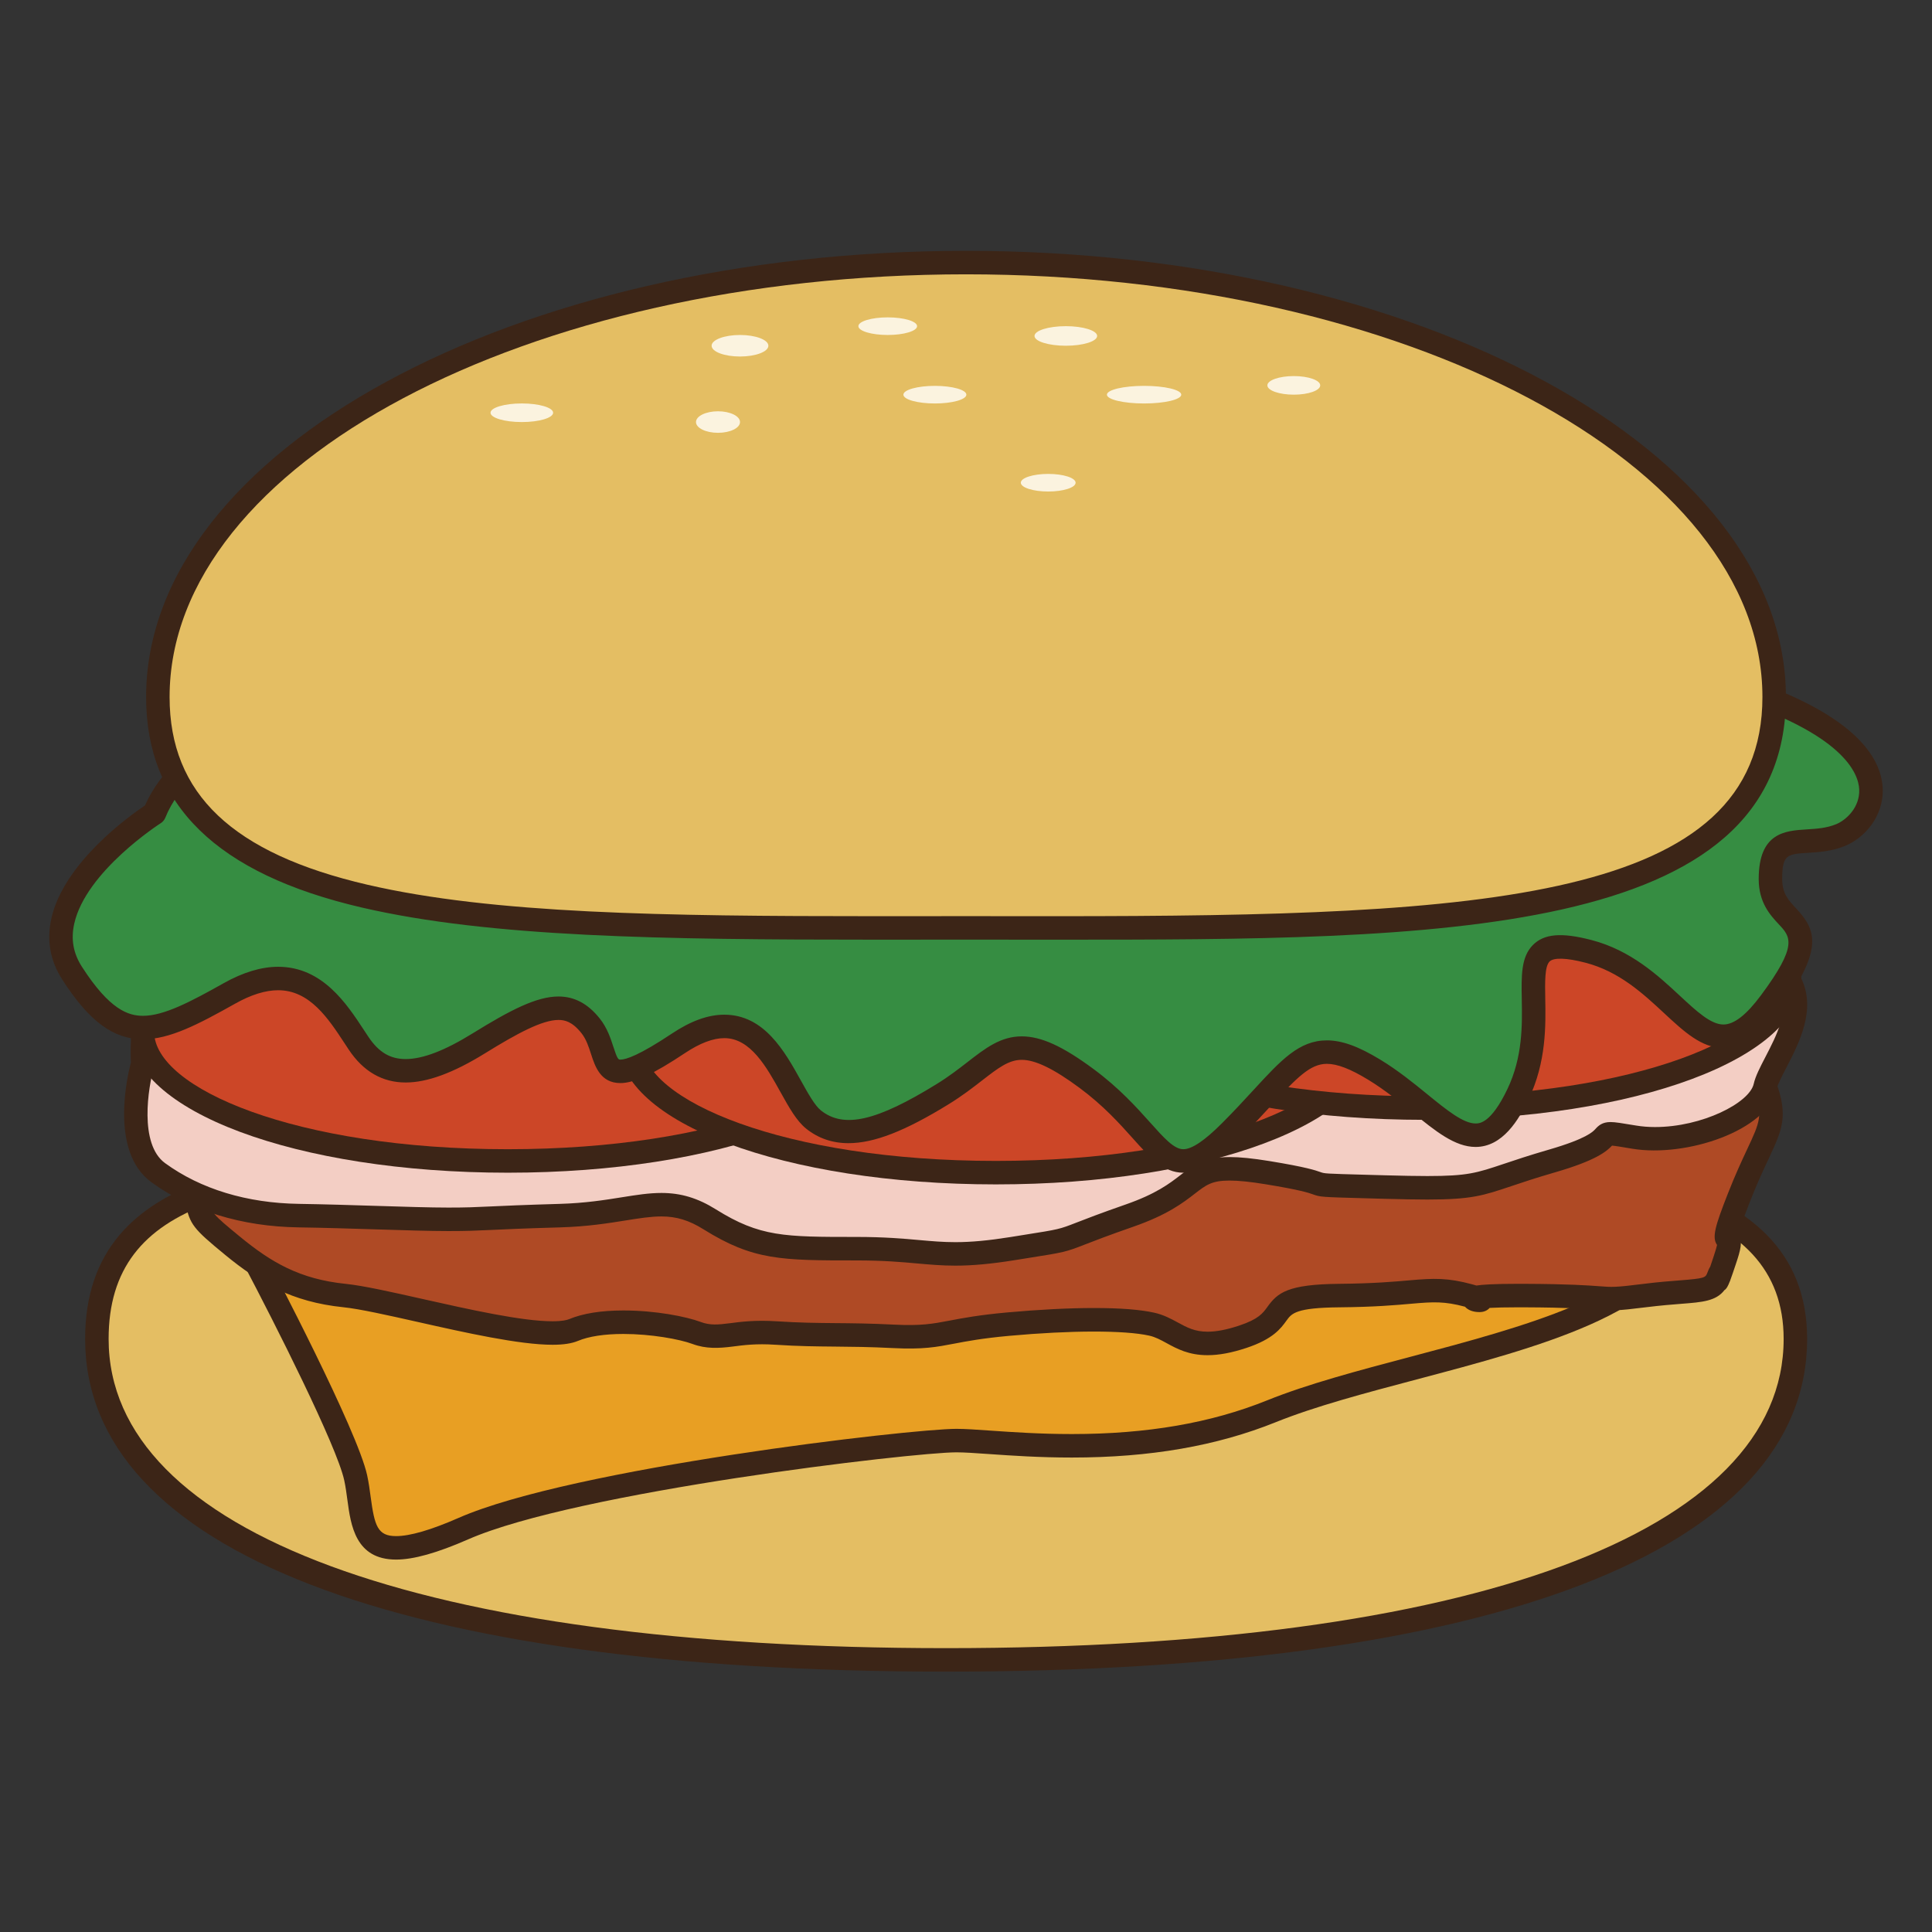
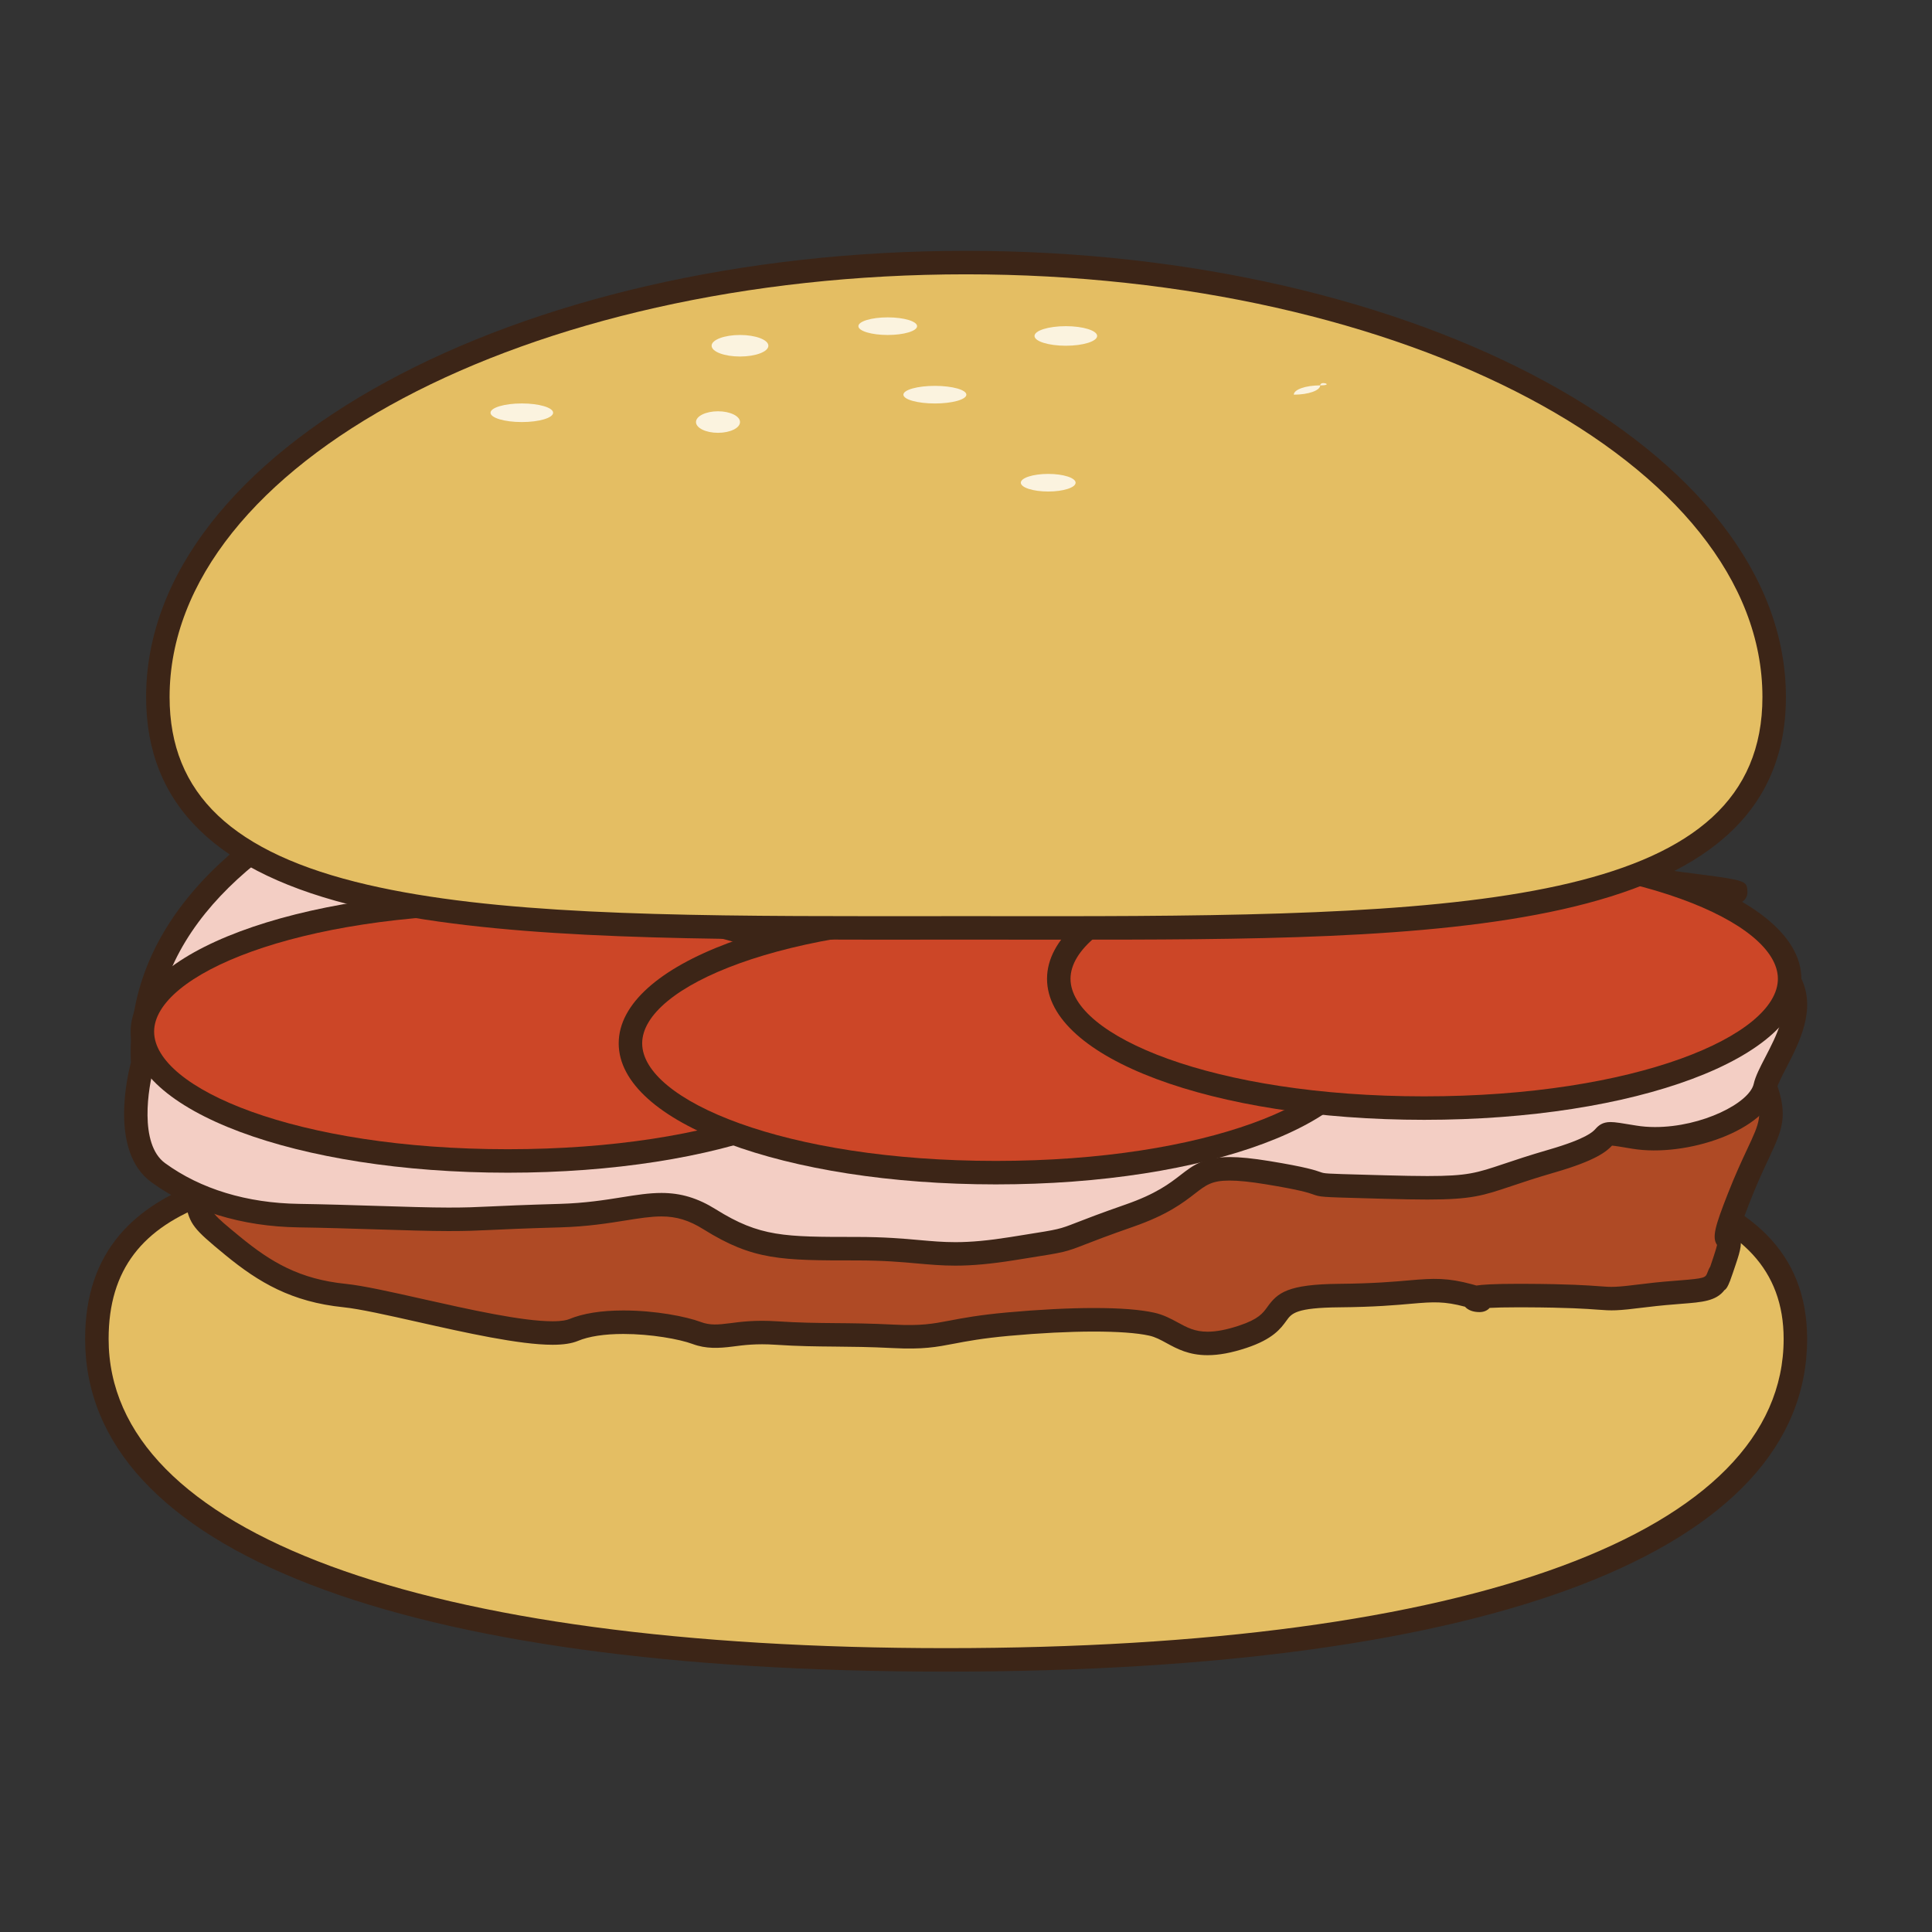
<svg xmlns="http://www.w3.org/2000/svg" version="1.1" id="Layer_1" x="0px" y="0px" width="500px" height="500px" viewBox="0 0 500 500" enable-background="new 0 0 500 500" xml:space="preserve">
  <rect x="0" y="0" width="500" height="500" fill="#333333" stroke="none" />
  <g id="Layer_1_1_">
    <g>
      <path fill="#E4BE63" d="M464.644,346.521c0,58.732-98.398,83.055-219.789,83.055c-121.384,0-219.783-24.321-219.783-83.055    c0-58.734,89.283-44.563,210.666-44.563C357.129,301.958,464.644,287.788,464.644,346.521z" />
      <path fill="#3C2517" d="M244.854,432.615c-141.607,0-222.823-31.381-222.823-86.094c0-45.35,50.778-49.104,107.351-49.104    c14.441,0,30.069,0.33,46.615,0.681c19.066,0.405,38.778,0.821,59.74,0.821c20.562,0,40.642-0.403,60.063-0.796    c17.916-0.363,34.843-0.706,50.833-0.706c61.251,0,121.05,3.794,121.05,49.104C467.684,401.234,386.462,432.615,244.854,432.615z     M129.382,303.495c-65.684,0-101.271,6.856-101.271,43.026c0,50.102,81.022,80.017,216.744,80.017    c135.723,0,216.751-29.915,216.751-80.017c0-35.826-43.99-43.026-114.973-43.026c-15.929,0-32.825,0.342-50.711,0.705    c-19.446,0.392-39.565,0.797-60.186,0.797c-21.025,0-40.771-0.417-59.869-0.822C159.351,303.823,143.757,303.495,129.382,303.495z    " />
    </g>
    <g>
-       <path fill="#E89F23" d="M65.692,325.67c0,0,23.827,45.127,26.364,56.775c2.534,11.646-1.019,25.824,27.854,13.166    c28.863-12.659,115.965-22.793,127.614-22.793s47.606,6.084,81.537-7.592c33.933-13.674,96.988-19.677,105.464-46.297    c8.479-26.623-102.426-48.896-102.426-48.896s-165.598,1.014-167.627,0C162.447,269.023,55.534,297.253,65.692,325.67z" />
-       <path fill="#3C2517" d="M102.512,403.618c-10.534,0-11.732-8.908-12.604-15.411c-0.23-1.707-0.464-3.473-0.822-5.113    c-1.937-8.892-17.907-40.518-26.08-56.002c-0.067-0.126-0.125-0.262-0.172-0.395c-1.773-4.957-0.829-10.081,2.807-15.239    c17.066-24.222,93.638-44.487,98.633-44.487c0.242,0,0.534,0.038,0.821,0.102c1.032,0.142,8.104,0.376,43.737,0.376    c49.091,0,122.513-0.442,123.248-0.451c0.214,0.004,0.414,0.021,0.618,0.062c3.643,0.73,89.35,18.178,103.221,41.729    c2.166,3.679,2.671,7.4,1.503,11.064c-6.398,20.097-39.138,28.766-70.797,37.146c-13.503,3.578-26.26,6.954-36.428,11.05    c-15.298,6.164-32.57,9.162-52.812,9.162c-8.355,0-15.576-0.496-21.384-0.901c-3.603-0.252-6.447-0.447-8.477-0.447    c-11.27,0-98.255,10.189-126.396,22.537C113.116,401.907,107.029,403.618,102.512,403.618z M68.491,324.459    c1.97,3.746,24.004,45.711,26.529,57.34c0.408,1.885,0.667,3.774,0.908,5.604c1.011,7.509,1.793,10.139,6.583,10.139    c3.606,0,9.051-1.586,16.175-4.713c29.466-12.919,116.992-23.045,128.838-23.045c2.241,0,5.181,0.203,8.896,0.464    c5.714,0.392,12.818,0.884,20.965,0.884c19.448,0,35.979-2.85,50.538-8.719c10.521-4.238,23.453-7.664,37.145-11.287    c28.677-7.596,61.175-16.195,66.564-33.116c0.625-1.975,0.32-3.981-0.953-6.133c-10.326-17.548-74.564-33.886-98.875-38.799    c-5.289,0.028-75.495,0.446-122.973,0.446c-34.156,0-42.251-0.174-44.604-0.472c-5.543,0.388-79.512,20.716-93.921,42.347    C68.14,318.65,67.542,321.619,68.491,324.459z" />
-     </g>
+       </g>
    <g>
      <path fill="#AF4A25" d="M60.264,243.967c0,0-5.277,9.112-5.277,13.67c0,4.555-14.357,7.594-13.257,18.217    c1.105,10.631,7.497,18.982,9.233,22.781c1.744,3.799-0.977,7.598,0,12.154c0.986,4.559,1.177,5.01,9.301,11.676    c8.117,6.665,15.994,11.495,28.908,12.821c12.911,1.328,50.131,12.726,59.246,8.926c9.114-3.799,25.826-1.494,31.904,0.771    c6.077,2.268,9.115-0.746,20.512,0c11.394,0.748,17.467,0.213,30.383,0.859c12.915,0.648,12.915-1.631,29.631-3.15    c16.715-1.52,30.385-1.52,37.222,0c6.838,1.521,9.115,8.049,23.551,3.264c14.43-4.782,3.038-10.477,25.065-10.669    c22.029-0.19,22.79-2.845,33.425,0c10.636,2.848-11.272-0.106,14.43,0c25.709,0.112,17.474,1.712,31.148,0    c13.67-1.71,17.284-0.312,18.987-4.75c1.706-4.437-1.904,6.321,1.706-4.437c3.61-10.752-3.228,1.398,3.61-16.07    c6.838-17.473,10.637-18.231,6.838-28.858c-3.798-10.632-4.558-9.112-4.558-15.94c0-6.834,2.277-21.264,0-21.264    c-2.28,0,6.075,1.519-5.317-6.838c-11.393-8.352,18.229-4.554-11.393-8.352c-29.628-3.799-63.051-15.193-87.358-25.07    c-24.307-9.875-126.862-58.492-137.495-53.933c-10.636,4.558-103.309,98.817-103.309,98.817L77.776,220.39    C77.776,220.392,46.55,224.979,60.264,243.967z" />
      <path fill="#3C2517" d="M312.523,350.721c-4.885,0-7.937-1.662-10.623-3.129c-1.558-0.851-2.894-1.58-4.491-1.932    c-6.349-1.415-20.231-1.406-36.284,0.058c-6.922,0.632-10.949,1.399-14.188,2.019c-4.638,0.884-8.006,1.539-15.87,1.144    c-6.081-0.307-10.603-0.344-14.973-0.384c-4.833-0.043-9.399-0.08-15.462-0.48c-4.939-0.33-8.193,0.102-10.951,0.461    c-3.682,0.479-7.009,0.625-10.42-0.646c-3.389-1.264-10.818-2.604-17.928-2.604c-4.875,0-8.937,0.617-11.745,1.791    c-1.623,0.676-3.778,1.006-6.587,1.006l0,0c-8.618,0-22.558-3.129-34.854-5.895c-7.743-1.74-15.061-3.385-19.293-3.818    c-13.356-1.373-21.863-6.392-30.521-13.498c-8.377-6.879-9.154-7.877-10.339-13.383c-0.581-2.685-0.176-5.014,0.184-7.065    c0.35-2.03,0.543-3.332,0.025-4.464c-0.371-0.813-0.984-1.854-1.707-3.098c-2.739-4.712-6.874-11.824-7.789-20.632    c-0.861-8.272,5.548-12.849,9.788-15.87c1.277-0.914,3.214-2.296,3.494-2.918c-0.034-3.902,3.017-10.122,4.707-13.261    c-3.101-4.959-3.777-9.587-2.003-13.783c4.216-9.976,20.766-12.677,22.636-12.952c0.938-0.133,1.867,0.164,2.542,0.806    l27.457,26.138c16.05-16.284,91.881-92.932,102.183-97.344c0.855-0.367,1.886-0.55,3.151-0.55    c12.784,0,58.299,19.789,107.814,41.836c12.363,5.501,23.037,10.256,28.868,12.623c18.492,7.513,54.331,20.729,86.601,24.869    c16.115,2.066,16.115,2.066,16.283,4.9c0.154,2.638-2.426,3.285-3.396,3.531c-0.143,0.034-0.331,0.084-0.543,0.134    c0.142,0.113,0.292,0.226,0.463,0.355c5.84,4.283,7.826,6.829,7.33,9.392c-0.018,0.1-0.042,0.2-0.071,0.3    c0.561,2.463,0.292,6.416-0.214,12.661c-0.237,2.979-0.488,6.063-0.488,8.192c0,3.982,0.173,4.384,1.486,7.511    c0.689,1.627,1.624,3.853,2.896,7.403c3.148,8.815,1.536,12.256-1.995,19.793c-1.332,2.84-2.983,6.371-4.874,11.199    c-1.979,5.063-2.659,7.269-2.88,8.223c1.158,1.806,0.491,4.229-0.683,7.711c-0.613,1.841-1.071,3.197-1.446,4.199    c-0.031,0.1-0.061,0.201-0.093,0.302l-0.021-0.005c-0.534,1.391-0.914,2.02-1.403,2.304c-2.171,2.854-5.757,3.135-11.074,3.545    c-2.403,0.188-5.4,0.421-9.161,0.888c-7.855,0.986-8.792,0.91-12.618,0.631c-2.811-0.209-7.515-0.556-18.917-0.604l-1.318-0.006    c-3.683,0-6.102,0.07-7.689,0.158c-0.562,0.636-1.436,1.086-2.616,1.086c-1.666,0-2.984-0.506-3.761-1.395    c-5.348-1.416-8.115-1.277-13.8-0.777c-4.038,0.359-9.57,0.853-18.629,0.934c-11.359,0.095-12.427,1.572-13.774,3.445    c-1.456,2.014-3.448,4.771-10.363,7.066C318.76,350.105,315.476,350.721,312.523,350.721z M283.163,338.514    c6.712,0,11.946,0.405,15.563,1.211c2.435,0.543,4.37,1.6,6.083,2.529c2.351,1.281,4.378,2.389,7.714,2.389    c2.291,0,4.95-0.514,8.139-1.57c5.052-1.672,6.166-3.219,7.347-4.858c2.623-3.635,5.188-5.848,18.649-5.964    c8.815-0.08,14.21-0.557,18.148-0.906c6.341-0.562,9.843-0.66,16.087,1.01c0.46,0.121,0.86,0.234,1.206,0.34    c1.461-0.227,4.385-0.447,11.108-0.447l1.345,0.005c11.616,0.049,16.452,0.408,19.342,0.622c3.288,0.245,3.925,0.342,11.411-0.602    c3.906-0.488,6.98-0.729,9.45-0.914c6.366-0.492,6.62-0.705,7.085-1.907c0.208-0.543,0.438-1.142,0.771-1.662    c0.229-0.685,0.521-1.554,0.889-2.649c0.519-1.531,0.755-2.435,0.873-2.942c-1.382-1.983-0.464-4.96,2.788-13.274    c1.966-5.013,3.664-8.64,5.033-11.562c3.298-7.035,4.079-8.709,1.773-15.163c-1.219-3.402-2.117-5.534-2.771-7.097    c-1.559-3.692-1.966-4.867-1.966-9.867c0-2.375,0.244-5.438,0.508-8.682c0.26-3.261,0.639-7.952,0.472-10.06    c-0.818-0.571-1.394-1.47-1.394-2.467c0-0.405,0.134-0.806,0.339-1.182c-0.734-0.705-1.966-1.766-4-3.255    c-1.251-0.914-4.565-3.352-3.91-6.704c0.021-0.101,0.041-0.2,0.066-0.296c-1.741-0.229-3.795-0.493-6.142-0.792    c-32.949-4.225-69.346-17.645-88.11-25.267c-5.928-2.408-16.132-6.95-29.051-12.702c-34.708-15.448-92.799-41.311-105.35-41.311    c-0.572,0-0.788,0.071-0.788,0.071c-7.369,3.156-65.227,60.419-102.309,98.137c-1.163,1.186-3.06,1.211-4.261,0.071L76.789,223.65    c-4.884,0.967-14.297,3.822-16.504,9.061c-1.078,2.559-0.255,5.748,2.437,9.479c0.702,0.972,0.77,2.267,0.168,3.306    c-2.025,3.489-4.866,9.57-4.866,12.143c0,3.326-2.919,5.408-6,7.609c-4.553,3.242-7.733,5.881-7.274,10.292    c0.78,7.509,4.52,13.95,6.995,18.208c0.844,1.452,1.545,2.671,1.982,3.619c1.329,2.9,0.856,5.626,0.436,8.033    c-0.289,1.654-0.561,3.22-0.226,4.746c0.816,3.808,0.83,3.879,8.248,9.973c8.035,6.593,15.401,10.924,27.289,12.143    c4.591,0.477,11.733,2.08,20.006,3.941c11.984,2.688,25.571,5.742,33.519,5.742l0,0c2.576,0,3.766-0.34,4.25-0.537    c3.594-1.498,8.336-2.26,14.082-2.26c8.274,0,16.192,1.55,20.053,2.988c2.357,0.883,4.425,0.711,7.51,0.313    c2.843-0.371,6.574-0.859,12.134-0.501c5.89,0.389,10.372,0.43,15.118,0.473c4.434,0.036,9.012,0.077,15.219,0.389    c7.03,0.35,9.978-0.197,14.43-1.047c3.369-0.642,7.561-1.441,14.777-2.098C268.863,338.912,276.673,338.514,283.163,338.514z" />
    </g>
    <g>
      <path fill="#F3CEC4" d="M36.934,275.311c0,0-6.022,20.861,4.007,28.17c10.022,7.31,22.699,10.926,36.373,11.125    c13.676,0.195,29.624,0.955,38.743,0.955c9.116,0,9.116-0.396,28.864-0.955c19.753-0.562,26.589-6.637,38.744,0.955    c12.151,7.598,18.987,7.598,37.98,7.598c18.987,0,21.266,3.039,40.263,0c18.988-3.039,9.115-1.155,30.384-8.553    c21.271-7.396,12.914-14.853,35.7-11.125c22.792,3.729,3.04,2.969,30.388,3.729c27.346,0.76,22.031-0.594,43.298-6.755    c21.271-6.161,7.598-8.439,21.271-6.161c13.67,2.278,32.061-4.991,33.881-13.122c1.819-8.136,23.091-30.15-13.374-37.743    c-36.461-7.596-275.744-63.049-275.744-63.049S33.02,200.131,36.934,275.311z" />
      <path fill="#3C2517" d="M247.249,327.548c-3.515,0-6.575-0.274-9.818-0.562c-4.127-0.373-8.812-0.789-15.785-0.789    c-19.426,0-26.696,0-39.595-8.061c-3.732-2.33-6.984-3.322-10.879-3.322c-2.75,0-5.772,0.479-9.266,1.039    c-4.425,0.709-9.927,1.59-16.897,1.791c-9.471,0.268-14.384,0.496-17.947,0.668c-3.866,0.179-6.199,0.287-11.005,0.287    c-4.85,0-11.657-0.213-18.862-0.441c-6.512-0.205-13.474-0.422-19.923-0.514c-14.726-0.213-27.912-4.268-38.121-11.711    c-10.791-7.861-6.198-27.464-5.272-30.957c-1.418-31.907,21.313-58.909,65.771-78.118c33.172-14.326,67.282-19.439,67.621-19.49    c0.37-0.049,0.755-0.033,1.125,0.05c2.393,0.555,239.669,55.528,275.684,63.033c11.958,2.487,19.208,6.725,22.159,12.942    c3.802,8.002-0.698,16.672-3.982,23.004c-1.126,2.174-2.191,4.225-2.462,5.433c-2.421,10.844-23.551,17.759-37.346,15.46    c-2.618-0.439-4.354-0.727-5.255-0.807c-1.438,1.533-4.217,3.859-14.668,6.892c-5.038,1.458-8.569,2.644-11.407,3.599    c-7.285,2.449-10.298,3.465-21.71,3.465c-3.001,0-6.62-0.071-11.112-0.191l-4.879-0.135c-11.675-0.321-11.675-0.321-13.67-1.029    c-1.103-0.389-3.139-1.114-12.243-2.604c-3.915-0.64-6.954-0.953-9.291-0.953c-4.608,0-6.074,1.135-8.991,3.39    c-2.984,2.313-7.069,5.478-15.934,8.558c-6.553,2.284-10.133,3.674-12.5,4.596c-5.059,1.97-5.238,2.004-14.714,3.502l-3.687,0.589    C256.465,327.107,251.65,327.548,247.249,327.548z M171.172,308.736c5.047,0,9.396,1.312,14.104,4.25    c11.411,7.133,17.702,7.133,36.369,7.133c7.245,0,12.07,0.431,16.328,0.814c3.236,0.286,6.028,0.537,9.275,0.537    c4.078,0,8.581-0.418,14.18-1.31l3.694-0.593c9.011-1.428,9.011-1.428,13.46-3.159c2.408-0.94,6.05-2.354,12.711-4.677    c7.922-2.756,11.408-5.45,14.213-7.621c3.228-2.5,6.016-4.663,12.706-4.663c2.704,0,5.969,0.331,10.271,1.03    c9.643,1.578,11.931,2.394,13.296,2.877c1.048,0.371,1.089,0.389,11.803,0.68l4.88,0.135c4.426,0.12,7.99,0.191,10.945,0.191    c10.414,0,12.771-0.799,19.771-3.147c2.894-0.973,6.489-2.182,11.649-3.678c9.802-2.843,11.453-4.67,12.072-5.358    c0.778-0.867,1.784-1.789,3.89-1.789c1.215,0,2.918,0.285,6.653,0.908c1.527,0.254,3.168,0.385,4.88,0.385    c12.191,0,24.438-6.254,25.541-11.175c0.442-1.981,1.628-4.263,2.996-6.903c2.848-5.494,6.396-12.326,3.892-17.599    c-2.059-4.325-8.081-7.556-17.915-9.605c-35.213-7.333-262.121-59.89-275.239-62.928c-9.32,1.499-131.233,22.511-127.628,91.682    c0.019,0.334-0.024,0.673-0.117,0.998c-1.502,5.238-3.918,19.92,2.873,24.873c9.19,6.699,21.167,10.344,34.632,10.539    c6.487,0.099,13.486,0.313,20.023,0.52c7.158,0.225,13.916,0.438,18.674,0.438c4.659,0,6.942-0.104,10.719-0.283    c3.582-0.166,8.528-0.4,18.063-0.672c6.573-0.188,11.636-0.996,16.103-1.711C164.698,309.253,167.934,308.736,171.172,308.736z" />
    </g>
    <g>
      <g>
        <path fill="#CC4627" d="M225.994,266.988c0,18.482-42.341,33.467-94.571,33.467c-52.235,0-94.577-14.982-94.577-33.467     c0-18.476,42.342-33.464,94.577-33.464C183.653,233.523,225.994,248.512,225.994,266.988z" />
        <path fill="#3C2517" d="M131.423,303.495c-54.738,0-97.615-16.033-97.615-36.507c0-20.467,42.877-36.502,97.615-36.502     c54.734,0,97.611,16.036,97.611,36.502C229.034,287.461,186.157,303.495,131.423,303.495z M131.423,236.562     c-54.757,0-91.537,15.732-91.537,30.426c0,14.695,36.78,30.429,91.537,30.429c54.755,0,91.533-15.731,91.533-30.429     C222.956,252.294,186.178,236.562,131.423,236.562z" />
      </g>
      <g>
        <path fill="#CC4627" d="M352.307,270.014c0,18.479-42.343,33.467-94.572,33.467s-94.575-14.988-94.575-33.467     c0-18.479,42.346-33.464,94.575-33.464S352.307,251.535,352.307,270.014z" />
        <path fill="#3C2517" d="M257.734,306.52c-54.735,0-97.616-16.035-97.616-36.506c0-20.47,42.881-36.503,97.616-36.503     c54.733,0,97.609,16.033,97.609,36.503C355.345,290.484,312.469,306.52,257.734,306.52z M257.734,239.588     c-54.756,0-91.539,15.729-91.539,30.426c0,14.691,36.782,30.43,91.539,30.43c54.756,0,91.537-15.737,91.537-30.43     C349.271,255.316,312.49,239.588,257.734,239.588z" />
      </g>
      <g>
        <path fill="#CC4627" d="M463.153,253.312c0,18.479-42.341,33.461-94.571,33.461s-94.573-14.981-94.573-33.461     c0-18.49,42.343-33.477,94.573-33.477S463.153,234.822,463.153,253.312z" />
        <path fill="#3C2517" d="M368.582,289.811c-54.735,0-97.611-16.031-97.611-36.498c0-20.479,42.876-36.515,97.611-36.515     c54.734,0,97.609,16.037,97.609,36.515C466.191,273.779,423.316,289.811,368.582,289.811z M368.582,222.875     c-54.758,0-91.534,15.74-91.534,30.438c0,14.688,36.776,30.422,91.534,30.422c54.755,0,91.533-15.732,91.533-30.422     C460.115,238.616,423.337,222.875,368.582,222.875z" />
      </g>
    </g>
    <g>
-       <path fill="#368D42" d="M39.968,210.479c0,0-34.009,21.555-21.354,41.302c12.663,19.734,21.4,16.191,40.773,5.312    c19.366-10.882,27.343,3.795,33.42,12.902c6.077,9.111,15.194,9.872,31.144,0c15.949-9.867,22.787-12.143,28.864-4.555    c6.077,7.594,0,19.738,22.79,4.555c22.785-15.182,27.344,13.666,34.94,19.738c7.598,6.078,18.232,2.785,33.423-6.58    c15.201-9.359,16.722-19.229,37.228-4.047c20.513,15.186,19.754,31.219,37.222,13.709c17.473-17.508,19.751-26.614,37.226-15.988    c17.469,10.628,26.584,28.605,37.22,6.326c10.635-22.268-6.076-43.271,18.233-36.942c24.306,6.324,29.622,36.69,47.096,13.157    c17.469-23.537,0-18.22,0-31.894c0-13.675,9.114-7.597,18.229-11.395c9.115-3.794,19.751-23.546-28.864-38.74    c-48.614-15.194-303.097-9.876-303.097-9.876S54.348,174.74,39.968,210.479z" />
-       <path fill="#3C2517" d="M306.236,303.495c-5.104,0-8.623-3.925-13.073-8.896c-3.384-3.777-7.597-8.479-13.772-13.05    c-6.695-4.959-11.451-7.263-14.966-7.263c-3.38,0-6.114,2.12-10.25,5.326c-2.419,1.873-5.152,3.998-8.611,6.127    c-11.342,6.996-19.359,10.113-25.998,10.113c-4.14,0-7.812-1.26-10.914-3.742c-2.508-2.01-4.425-5.452-6.642-9.436    c-3.647-6.564-7.779-14.004-14.56-14.004c-2.904,0-6.322,1.299-10.164,3.854c-8.176,5.451-13.185,7.776-16.732,7.776    c-5.159,0-6.565-4.342-7.594-7.51c-0.612-1.903-1.251-3.869-2.517-5.452c-2.382-2.977-4.319-3.376-5.902-3.376    c-4.198,0-10.631,3.443-18.99,8.615c-8.238,5.097-14.97,7.571-20.571,7.571c-6.007,0-10.949-2.849-14.701-8.469l-1.102-1.675    c-4.224-6.437-9.008-13.733-17.197-13.733c-3.278,0-7.018,1.166-11.108,3.465c-9.616,5.402-16.95,9.227-23.845,9.227l0,0    c-7.706,0-13.98-4.646-20.972-15.545c-3.076-4.804-4.011-10.081-2.775-15.669c3.196-14.455,20.244-26.618,24.247-29.306    c15.962-36.281,102.963-43.711,106.686-44.008c0.618-0.021,43.979-0.914,97.553-0.914c78.355,0,177.828,1.895,206.696,10.915    c31.376,9.805,38.401,21.476,38.773,29.54c0.337,7.338-4.764,12.873-9.644,14.906c-3.452,1.44-6.867,1.649-9.607,1.824    c-5.46,0.339-6.754,0.417-6.754,6.767c0,3.757,1.576,5.447,3.571,7.592c4.964,5.313,7.563,10.298-4.173,26.113    c-5.084,6.85-9.726,10.035-14.609,10.035c-5.65,0-10.155-4.184-15.372-9.029c-5.429-5.043-11.578-10.762-20.32-13.032    c-4.954-1.294-8.257-1.369-9.312-0.304c-1.257,1.281-1.181,5.347-1.104,9.646c0.12,6.898,0.292,16.346-4.304,25.968    c-2.534,5.31-6.718,12.366-13.729,12.366c-5.355,0-10.418-4.12-16.278-8.891c-3.406-2.775-7.268-5.92-11.532-8.515    c-4.602-2.798-7.993-4.104-10.67-4.104c-4.312,0-7.742,3.527-14.487,10.856c-2.394,2.597-5.097,5.535-8.336,8.783    C314.603,300.943,310.319,303.495,306.236,303.495z M264.425,268.21c5.019,0,10.573,2.528,18.58,8.453    c6.675,4.94,11.114,9.896,14.686,13.878c3.57,3.99,6.154,6.875,8.547,6.875c2.222,0,5.503-2.209,10.03-6.746    c3.155-3.16,5.815-6.053,8.165-8.605c7.104-7.719,11.79-12.818,18.962-12.818c3.896,0,8.157,1.54,13.825,4.988    c4.624,2.812,8.657,6.094,12.214,8.996c4.957,4.035,9.245,7.523,12.442,7.523c0.99,0,3.99,0,8.244-8.908    c3.977-8.33,3.832-16.595,3.715-23.236c-0.112-6.098-0.196-10.916,2.848-14.011c2.874-2.927,7.346-3.365,15.177-1.323    c10.223,2.659,17.269,9.2,22.925,14.459c4.275,3.974,7.972,7.404,11.234,7.404c2.765,0,5.944-2.479,9.73-7.576    c9.63-12.974,7.634-15.114,4.612-18.35c-2.2-2.359-5.209-5.581-5.209-11.737c0-12.059,6.902-12.485,12.454-12.835    c2.521-0.155,5.135-0.317,7.644-1.365c2.496-1.04,6.132-4.295,5.911-9.016c-0.187-4.037-3.921-14.459-34.514-24.018    c-28.137-8.795-126.944-10.64-204.884-10.64c-53.512,0-96.81,0.889-97.245,0.901c-0.696,0.063-88.218,7.526-101.733,41.111    c-0.238,0.589-0.655,1.09-1.194,1.428c-0.191,0.125-19.38,12.451-22.382,26.034c-0.885,4.007-0.24,7.625,1.962,11.065    c7.209,11.231,12.06,12.748,15.854,12.748c5.404,0.004,12.351-3.66,20.871-8.445c5.012-2.816,9.749-4.244,14.082-4.244    c11.47,0,17.714,9.521,22.277,16.476l1.081,1.636c2.658,3.99,5.631,5.769,9.642,5.769c4.441,0,10.127-2.179,17.373-6.666    c9.754-6.032,16.513-9.524,22.188-9.524c4.116,0,7.601,1.85,10.645,5.655c1.963,2.446,2.847,5.181,3.561,7.376    c1.027,3.182,1.282,3.307,1.808,3.307c1.474,0,4.983-1.174,13.364-6.76c4.922-3.275,9.352-4.869,13.532-4.869    c10.353,0,15.633,9.496,19.869,17.125c1.829,3.285,3.554,6.383,5.121,7.64c5.982,4.786,14.507,2.717,29.938-6.796    c3.181-1.957,5.78-3.975,8.073-5.752C255.021,271.27,258.965,268.21,264.425,268.21z" />
-     </g>
+       </g>
    <g>
      <path fill="#E4BE63" d="M459.155,180.379c0,62.089-93.639,59.756-209.155,59.756c-115.511,0-209.147,2.333-209.147-59.756    c0-62.094,93.637-112.425,209.147-112.425C365.518,67.955,459.155,118.285,459.155,180.379z" />
      <path fill="#3C2517" d="M273.87,243.187L250,243.174l-23.868,0.012c-54.755,0-99.272-0.613-132.435-8.302    c-37.604-8.728-55.883-26.56-55.883-54.505c0-63.667,95.181-115.463,212.186-115.463c117.004,0,212.192,51.796,212.192,115.463    C462.192,243.187,370.719,243.187,273.87,243.187z M250,237.097l23.87,0.012c110.088,0,182.245-3.948,182.245-56.729    c0-60.32-92.464-109.386-206.115-109.386c-113.649,0-206.111,49.066-206.111,109.386c0,25.044,16.262,40.48,51.181,48.582    c32.533,7.546,76.7,8.147,131.062,8.147L250,237.097z" />
    </g>
    <g>
      <path fill="#FBF3DF" d="M198.854,89.477c0,1.54-3.284,2.788-7.338,2.788c-4.062,0-7.351-1.248-7.351-2.788    c0-1.541,3.288-2.785,7.351-2.785C195.57,86.691,198.854,87.936,198.854,89.477z" />
    </g>
    <g>
      <path fill="#FBF3DF" d="M237.339,84.413c0,1.256-3.396,2.279-7.596,2.279c-4.194,0-7.593-1.022-7.593-2.279    c0-1.261,3.398-2.279,7.593-2.279C233.942,82.134,237.339,83.152,237.339,84.413z" />
    </g>
    <g>
      <path fill="#FBF3DF" d="M283.939,86.946c0,1.398-3.627,2.53-8.103,2.53s-8.104-1.132-8.104-2.53c0-1.402,3.631-2.534,8.104-2.534    S283.939,85.544,283.939,86.946z" />
    </g>
    <g>
      <ellipse fill="#FBF3DF" cx="241.946" cy="102.14" rx="8.146" ry="2.279" />
    </g>
    <g>
-       <path fill="#FBF3DF" d="M305.711,102.14c0,1.256-4.307,2.279-9.62,2.279c-5.31,0-9.623-1.022-9.623-2.279    c0-1.261,4.313-2.279,9.623-2.279C301.404,99.861,305.711,100.879,305.711,102.14z" />
-     </g>
+       </g>
    <g>
      <path fill="#FBF3DF" d="M191.517,109.228c0,1.54-2.555,2.784-5.697,2.784c-3.147,0-5.698-1.244-5.698-2.784    c0-1.541,2.551-2.788,5.698-2.788C188.962,106.44,191.517,107.688,191.517,109.228z" />
    </g>
    <g>
      <path fill="#FBF3DF" d="M278.366,124.926c0,1.26-3.177,2.28-7.087,2.28c-3.916,0-7.094-1.02-7.094-2.28    c0-1.256,3.179-2.279,7.094-2.279C275.189,122.647,278.366,123.67,278.366,124.926z" />
    </g>
    <g>
      <ellipse fill="#FBF3DF" cx="135.047" cy="106.819" rx="8.1" ry="2.409" />
    </g>
    <g>
-       <path fill="#FBF3DF" d="M341.671,99.732c0,1.327-3.062,2.408-6.837,2.408s-6.838-1.081-6.838-2.408    c0-1.328,3.063-2.405,6.838-2.405S341.671,98.404,341.671,99.732z" />
+       <path fill="#FBF3DF" d="M341.671,99.732c0,1.327-3.062,2.408-6.837,2.408c0-1.328,3.063-2.405,6.838-2.405S341.671,98.404,341.671,99.732z" />
    </g>
  </g>
</svg>